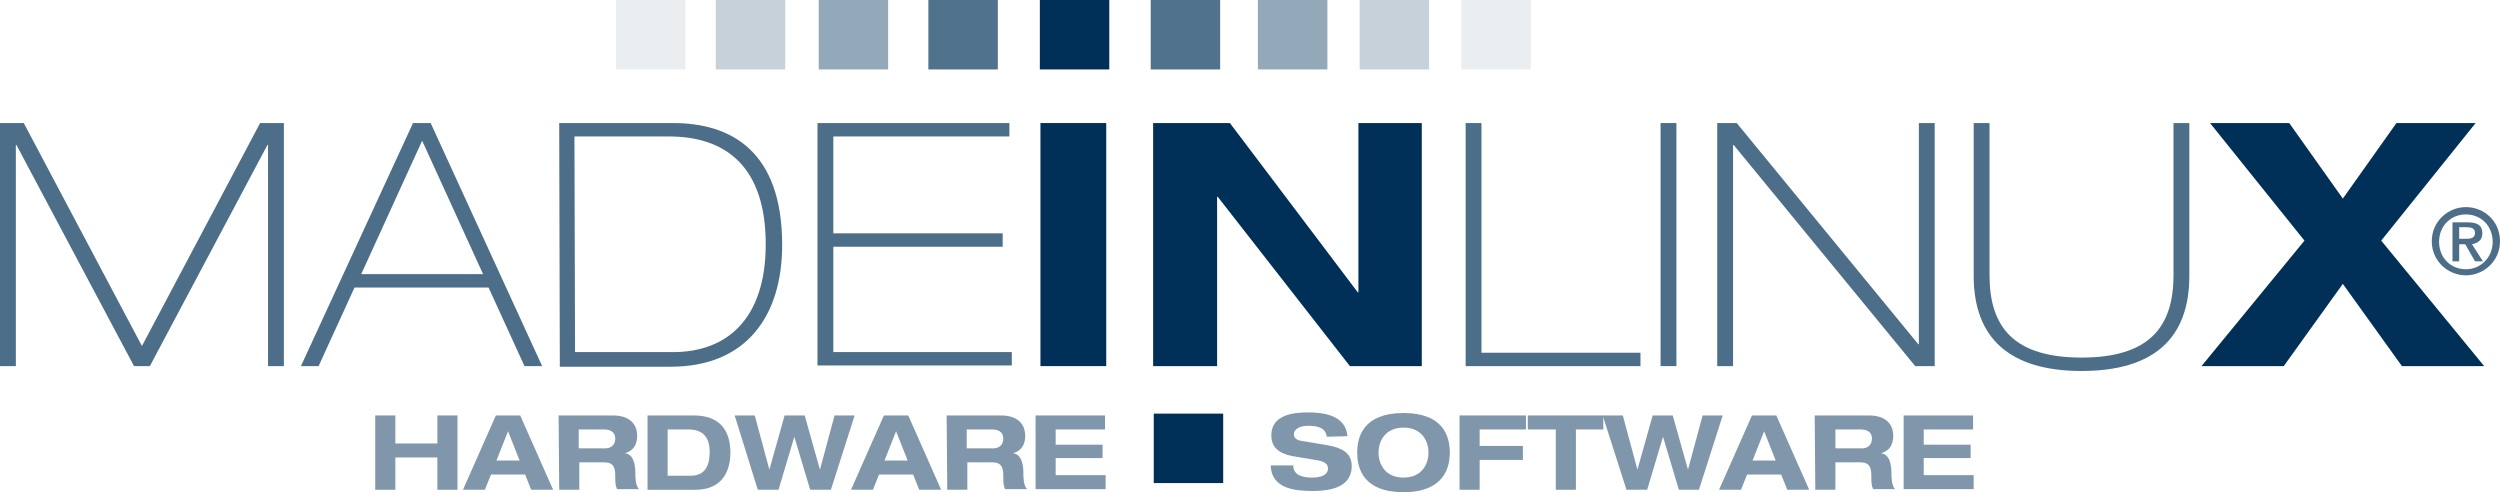
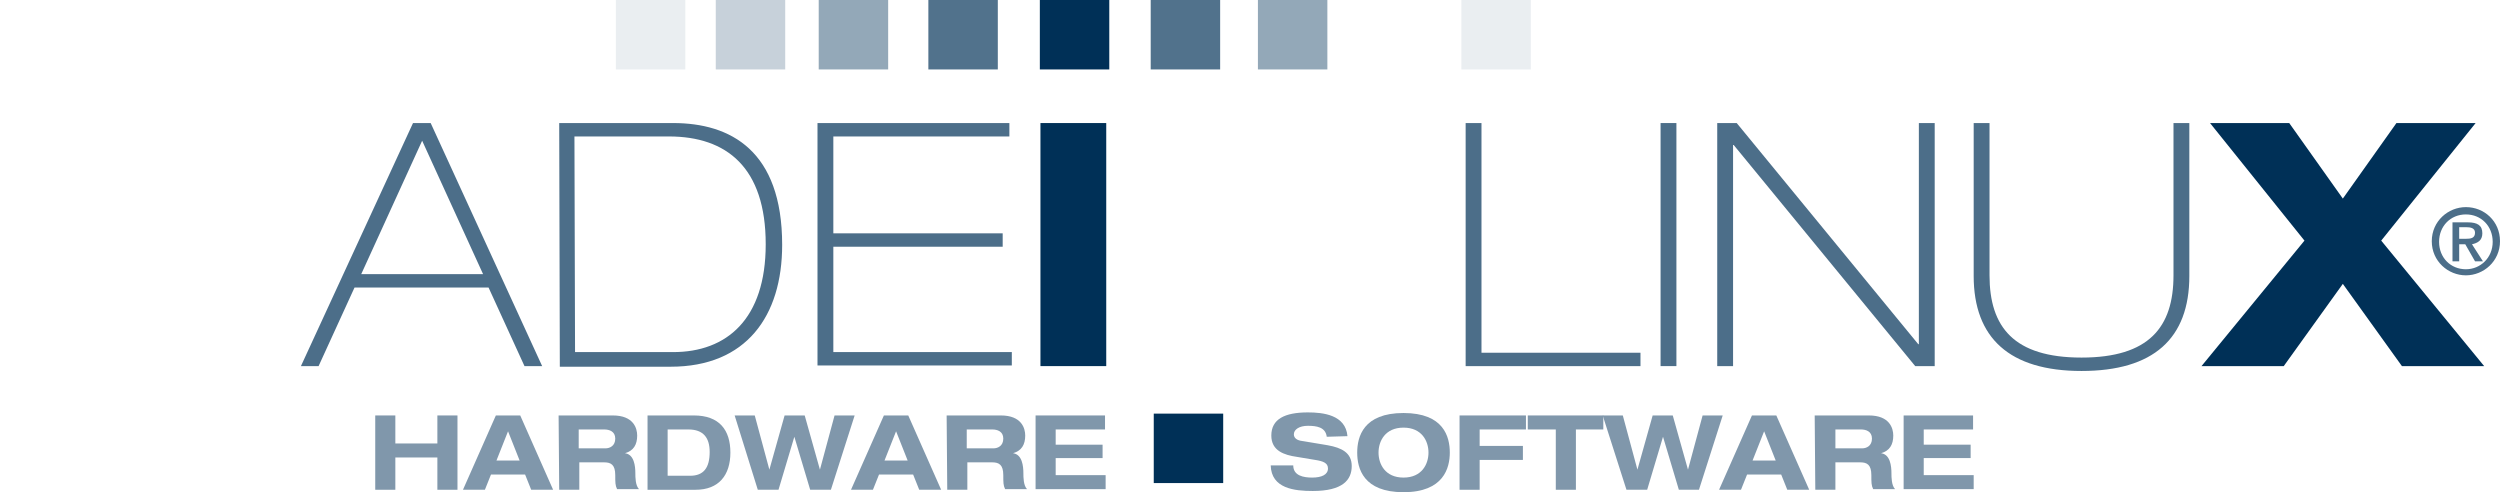
<svg xmlns="http://www.w3.org/2000/svg" version="1.1" id="Livello_1" x="0px" y="0px" viewBox="0 0 410.4 80.8" style="enable-background:new 0 0 410.4 80.8;" xml:space="preserve">
  <style type="text/css">
	.st0{fill:#4C6E89;}
	.st1{fill:#003057;}
	.st2{opacity:0.8;fill:#264F70;enable-background:new    ;}
	.st3{opacity:0.4;fill:#738DA3;enable-background:new    ;}
	.st4{opacity:0.2;fill:#99ACBC;enable-background:new    ;}
	.st5{opacity:0.6;fill:#4C6E89;enable-background:new    ;}
	.st6{fill:#8097AB;}
</style>
-   <path class="st0" d="M0,20.2h3.9l19.4,36.6l19.4-36.6h3.9v39.9H44V23.8h-0.1L24.6,60.1H22L2.7,23.8H2.6v36.3H0V20.2L0,20.2z" />
  <path class="st0" d="M67.8,20.2h2.9L89,60.1h-2.9l-5.9-12.9h-22l-5.9,12.9h-2.9L67.8,20.2z M59.3,45h20l-10-21.9L59.3,45z" />
  <path class="st0" d="M91.8,20.2h18.7c9.4,0,17.9,4.5,17.9,20c0,11.7-5.9,20-18.3,20H91.9L91.8,20.2L91.8,20.2z M94.4,57.8h16.1  c8.8,0,15.2-5.4,15.2-17.7c0-12.6-6.4-17.7-15.9-17.7H94.3L94.4,57.8L94.4,57.8z" />
  <path class="st0" d="M134.2,20.2h31.5v2.2h-28.9v15.9h27.8v2.2h-27.8v17.3h29.3V60h-31.9V20.2z" />
  <path class="st1" d="M170.8,20.2h10.8v39.9h-10.8V20.2z" />
-   <path class="st1" d="M222.9,20.2h10.5v39.9h-11.8l-21.7-27.8h-0.1v27.8h-10.5V20.2h12.6l21,27.8h0.1V20.2H222.9z" />
  <path class="st0" d="M240.6,20.2h2.6v37.7h26.1v2.2h-28.7V20.2z" />
  <path class="st0" d="M272.6,20.2h2.6v39.9h-2.6V20.2z" />
  <path class="st0" d="M281.9,20.2h3.2l29.8,36.3h0.1V20.2h2.6v39.9h-3.2l-29.8-36.3h-0.1v36.3h-2.6V20.2z" />
  <path class="st0" d="M324,20.2h2.6v25c0,8.5,4,13.5,15.1,13.5s15.1-5,15.1-13.5v-25h2.6v25.1c0,10.3-5.9,15.6-17.7,15.6  S324,55.5,324,45.3L324,20.2L324,20.2z" />
  <path class="st1" d="M378.3,39.5l-15.5-19.3h13l8.8,12.4l8.8-12.4h13l-15.5,19.3l16.9,20.6h-13.5l-9.7-13.5l-9.7,13.5h-13.5  L378.3,39.5z" />
  <rect x="152.4" class="st2" width="11.4" height="11.4" />
  <rect x="170.7" class="st1" width="11.4" height="11.4" />
  <rect x="189.4" y="67.9" class="st1" width="11.4" height="11.4" />
  <rect x="117.5" class="st3" width="11.4" height="11.4" />
  <rect x="101.1" class="st4" width="11.4" height="11.4" />
  <rect x="134.4" class="st5" width="11.4" height="11.4" />
  <rect x="188.9" class="st2" width="11.4" height="11.4" />
  <rect x="206.5" class="st5" width="11.4" height="11.4" />
-   <rect x="223.2" class="st3" width="11.4" height="11.4" />
  <rect x="239.9" class="st4" width="11.4" height="11.4" />
  <path class="st6" d="M61.6,68.2h3.3v4.6h6.9v-4.6h3.3v12.2h-3.3v-5.3h-6.9v5.3h-3.3V68.2z" />
  <path class="st6" d="M86.2,77.9h-5.6l-1,2.5H76l5.4-12.2h4l5.4,12.2h-3.6L86.2,77.9z M83.4,70.8l-1.9,4.8h3.8L83.4,70.8z" />
  <path class="st6" d="M91.7,68.2h8.9c3.4,0,4,2.1,4,3.3c0,1.5-0.6,2.5-2,2.9l0,0c1.5,0.2,1.7,2.1,1.7,3.3c0,0.6,0,2,0.6,2.6h-3.6  c-0.3-0.6-0.3-1.1-0.3-2.3c0-1.7-0.7-2.1-1.8-2.1h-4.1v4.5h-3.3L91.7,68.2L91.7,68.2z M95,73.6h4.4c0.7,0,1.6-0.4,1.6-1.6  s-1-1.5-1.8-1.5H95V73.6z" />
  <path class="st6" d="M106.3,68.2h7.6c4.2,0,6,2.4,6,6.1s-1.9,6.1-5.7,6.1h-7.9V68.2z M109.6,78.1h3.7c2.2,0,3.2-1.3,3.2-3.9  c0-2.3-1-3.7-3.5-3.7h-3.4V78.1z" />
  <path class="st6" d="M120.6,68.2h3.3l2.4,8.9l0,0l2.5-8.9h3.3l2.5,8.9l0,0l2.4-8.9h3.3l-3.9,12.2H133l-2.6-8.7l0,0l-2.6,8.7h-3.4  L120.6,68.2z" />
  <path class="st6" d="M149.9,77.9h-5.6l-1,2.5h-3.6l5.4-12.2h4l5.4,12.2h-3.6L149.9,77.9z M147.1,70.8l-1.9,4.8h3.8L147.1,70.8z" />
  <path class="st6" d="M155.4,68.2h8.9c3.4,0,4,2.1,4,3.3c0,1.5-0.6,2.5-2,2.9l0,0c1.5,0.2,1.7,2.1,1.7,3.3c0,0.6,0,2,0.6,2.6H165  c-0.3-0.6-0.3-1.1-0.3-2.3c0-1.7-0.7-2.1-1.8-2.1h-4.1v4.5h-3.3L155.4,68.2L155.4,68.2z M158.7,73.6h4.4c0.7,0,1.6-0.4,1.6-1.6  s-1-1.5-1.8-1.5h-4.2V73.6z" />
  <path class="st6" d="M170,68.2h11.4v2.3h-8.1V73h7.7v2.2h-7.7V78h8.2v2.3H170V68.2z" />
  <path class="st6" d="M217.8,71.7c-0.2-1.6-1.7-1.8-3.1-1.8s-2.3,0.6-2.3,1.4c0,0.6,0.5,1,1.4,1.1l4.2,0.7c2.2,0.4,3.9,1.2,3.9,3.4  c0,2.3-1.5,4.1-6.4,4.1c-3,0-6.8-0.4-6.9-4.2h3.7c0,1.7,1.7,2,3.1,2c1.6,0,2.6-0.5,2.6-1.5c0-0.9-0.8-1.2-2.1-1.4l-3-0.5  c-2.1-0.3-4.2-1-4.2-3.5c0-2.7,2.2-3.8,6-3.8c2.5,0,6.2,0.4,6.5,3.9L217.8,71.7L217.8,71.7z" />
  <path class="st6" d="M230.4,67.8c6.6,0,7.6,3.9,7.6,6.5c0,2.5-1,6.5-7.6,6.5s-7.6-3.9-7.6-6.5S223.8,67.8,230.4,67.8z M230.4,78.4  c3,0,4.1-2.2,4.1-4.1s-1.1-4.1-4.1-4.1s-4.1,2.2-4.1,4.1S227.4,78.4,230.4,78.4z" />
  <path class="st6" d="M239.6,68.2h10.9v2.3h-7.6v2.7h7.1v2.3h-7.1v4.9h-3.3V68.2z" />
  <path class="st6" d="M255.3,70.5h-4.5v-2.3h12.4v2.3h-4.5v9.9h-3.3v-9.9H255.3z" />
  <path class="st6" d="M263.1,68.2h3.3l2.4,8.9l0,0l2.5-8.9h3.3l2.5,8.9l0,0l2.4-8.9h3.3l-3.9,12.2h-3.3l-2.6-8.7l0,0l-2.6,8.7H267  L263.1,68.2z" />
  <path class="st6" d="M292.4,77.9h-5.6l-1,2.5h-3.6l5.4-12.2h4l5.4,12.2h-3.6L292.4,77.9z M289.6,70.8l-1.9,4.8h3.8L289.6,70.8z" />
  <path class="st6" d="M297.9,68.2h8.9c3.4,0,4,2.1,4,3.3c0,1.5-0.6,2.5-2,2.9l0,0c1.5,0.2,1.7,2.1,1.7,3.3c0,0.6,0,2,0.6,2.6h-3.6  c-0.3-0.6-0.3-1.1-0.3-2.3c0-1.7-0.7-2.1-1.8-2.1h-4.1v4.5H298L297.9,68.2L297.9,68.2z M301.3,73.6h4.4c0.7,0,1.6-0.4,1.6-1.6  s-1-1.5-1.8-1.5h-4.2V73.6z" />
  <path class="st6" d="M312.5,68.2h11.4v2.3h-8.1V73h7.7v2.2h-7.7V78h8.2v2.3h-11.5L312.5,68.2L312.5,68.2z" />
  <g>
    <path class="st0" d="M404.8,34c3,0,5.6,2.3,5.6,5.6s-2.7,5.6-5.6,5.6s-5.6-2.3-5.6-5.6C399.2,36.3,401.9,34,404.8,34z M404.8,35.2   c-2.5,0-4.4,1.9-4.4,4.5s1.9,4.5,4.4,4.5c2.4,0,4.4-1.9,4.4-4.5S407.3,35.2,404.8,35.2z M404.7,40.1h-1v2.8h-1.1v-6.4h2.5   c1.6,0,2.4,0.5,2.4,1.8c0,1.2-0.8,1.6-1.7,1.8l1.8,2.8h-1.3L404.7,40.1z M404.8,39.2c0.8,0,1.5-0.1,1.5-1c0-0.8-0.8-0.9-1.4-0.9   h-1.2v1.9H404.8z" />
  </g>
</svg>